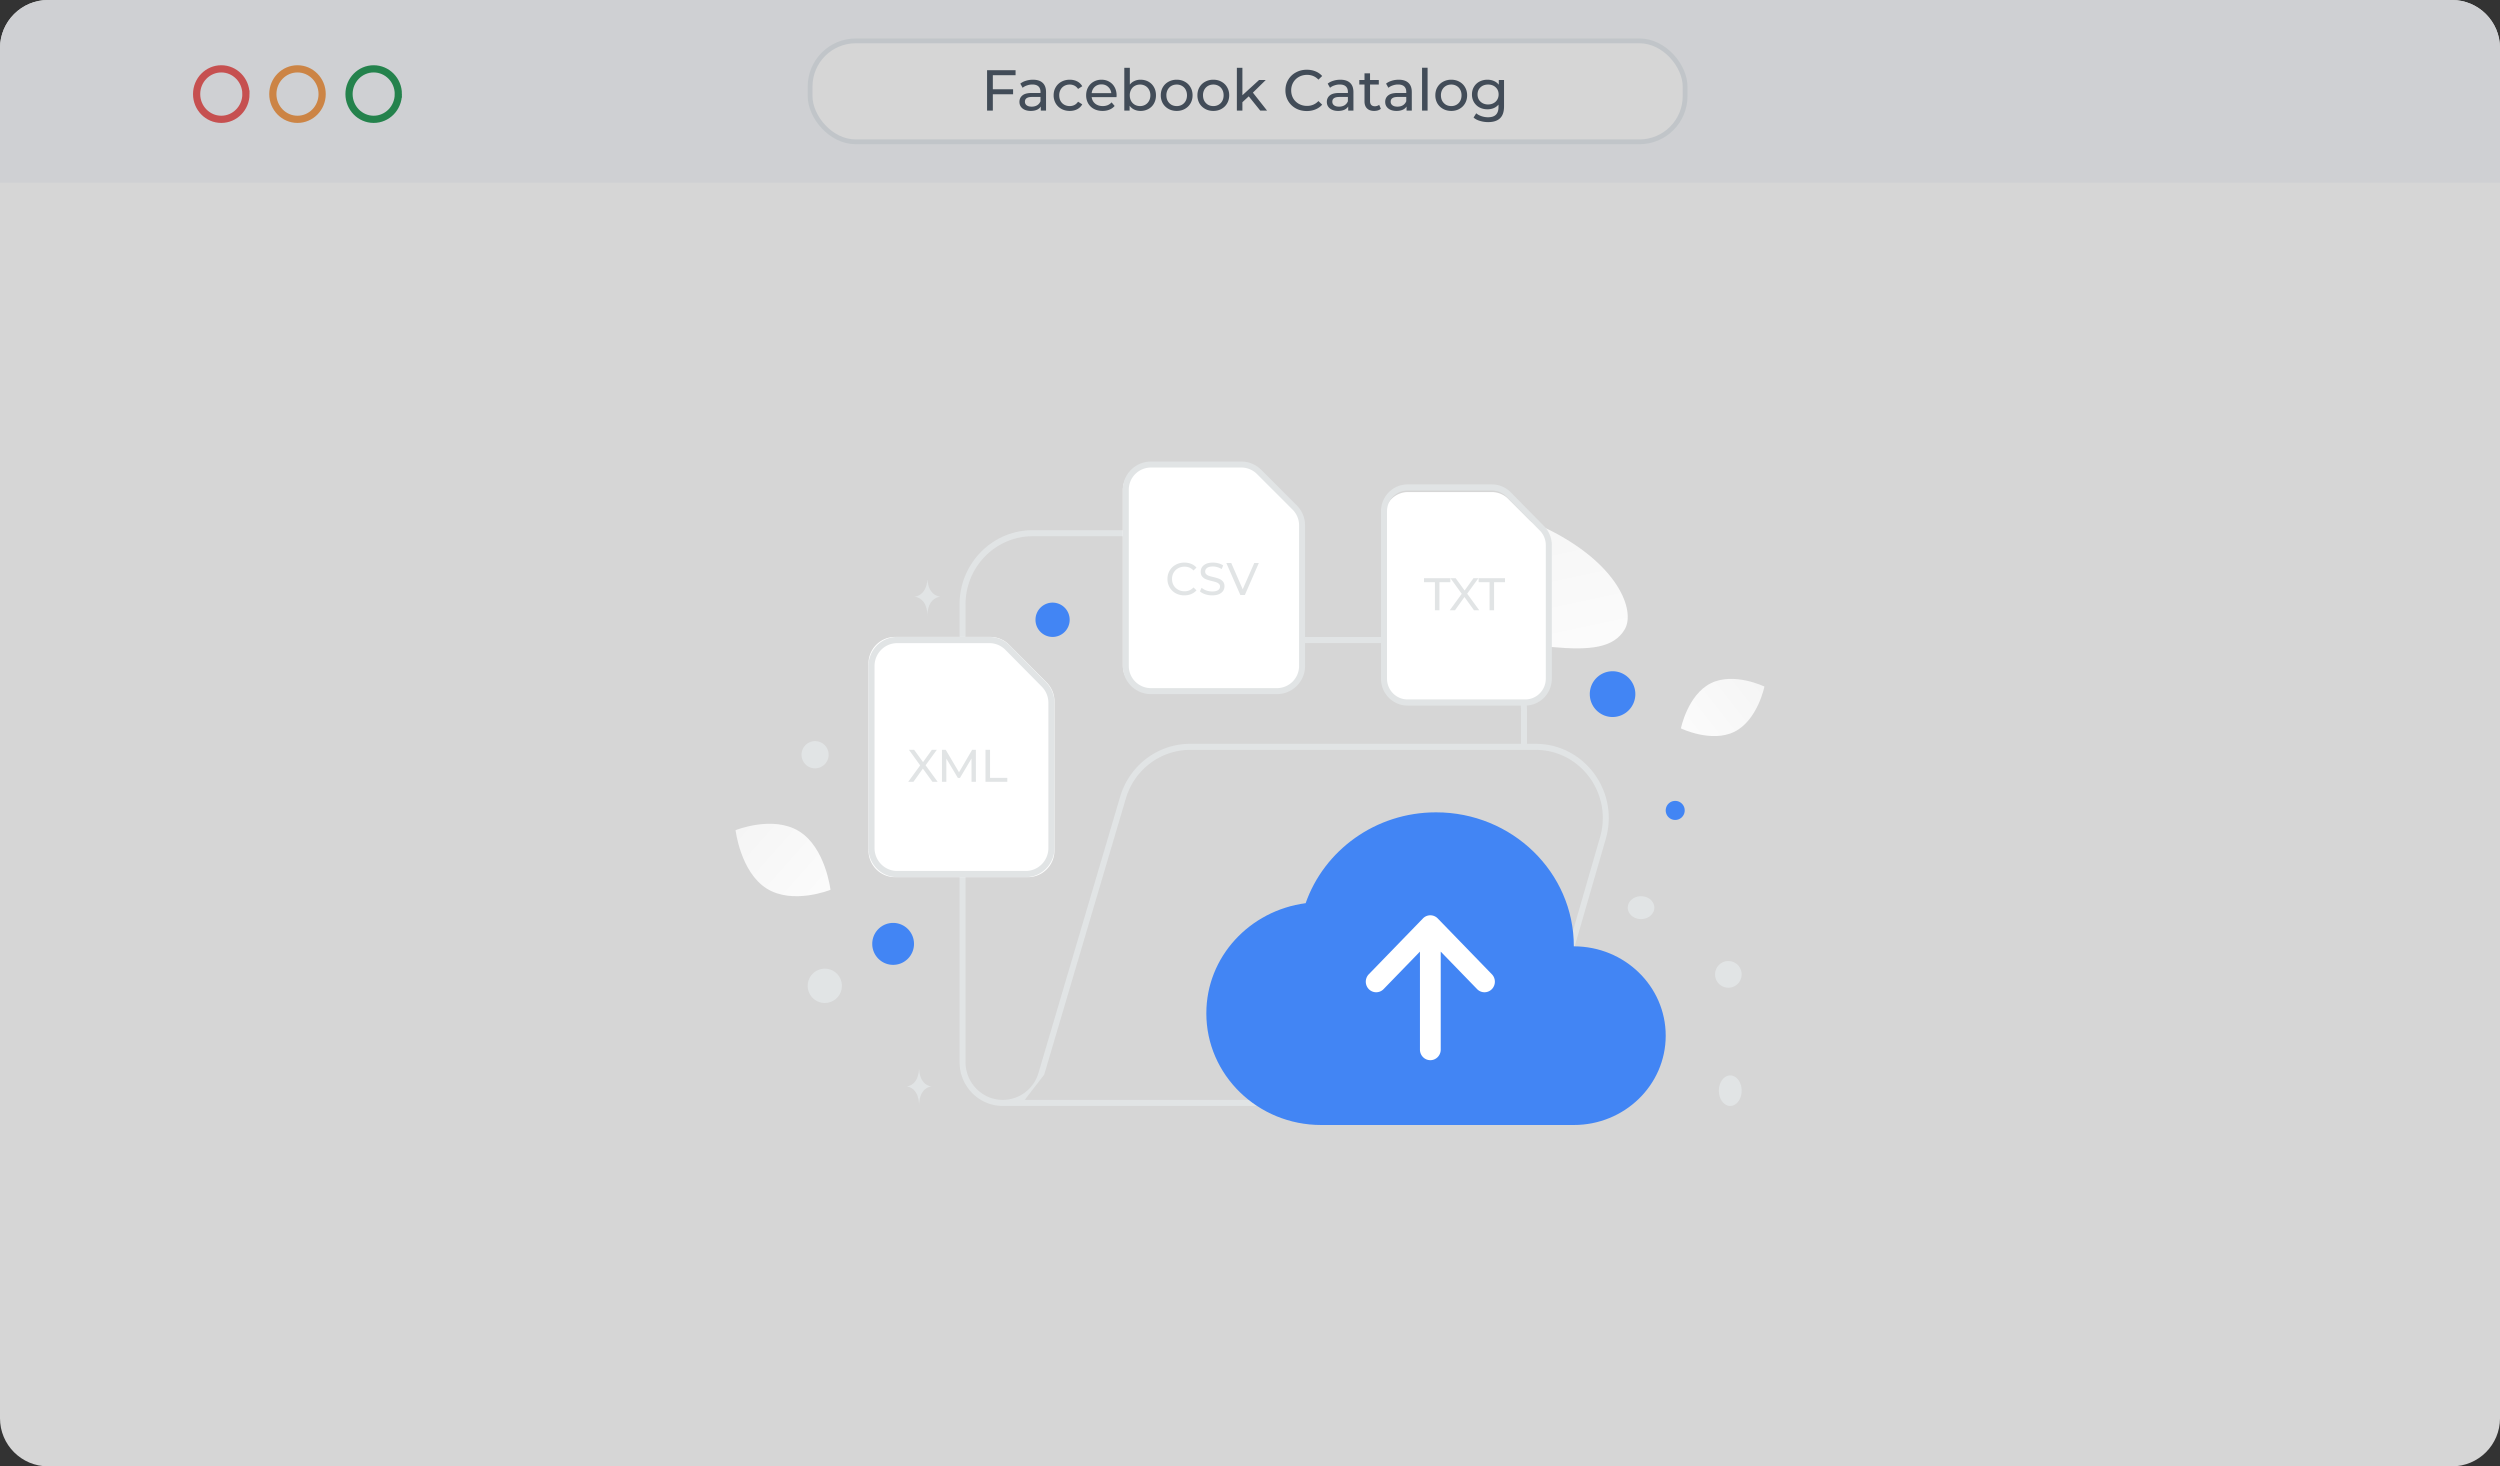
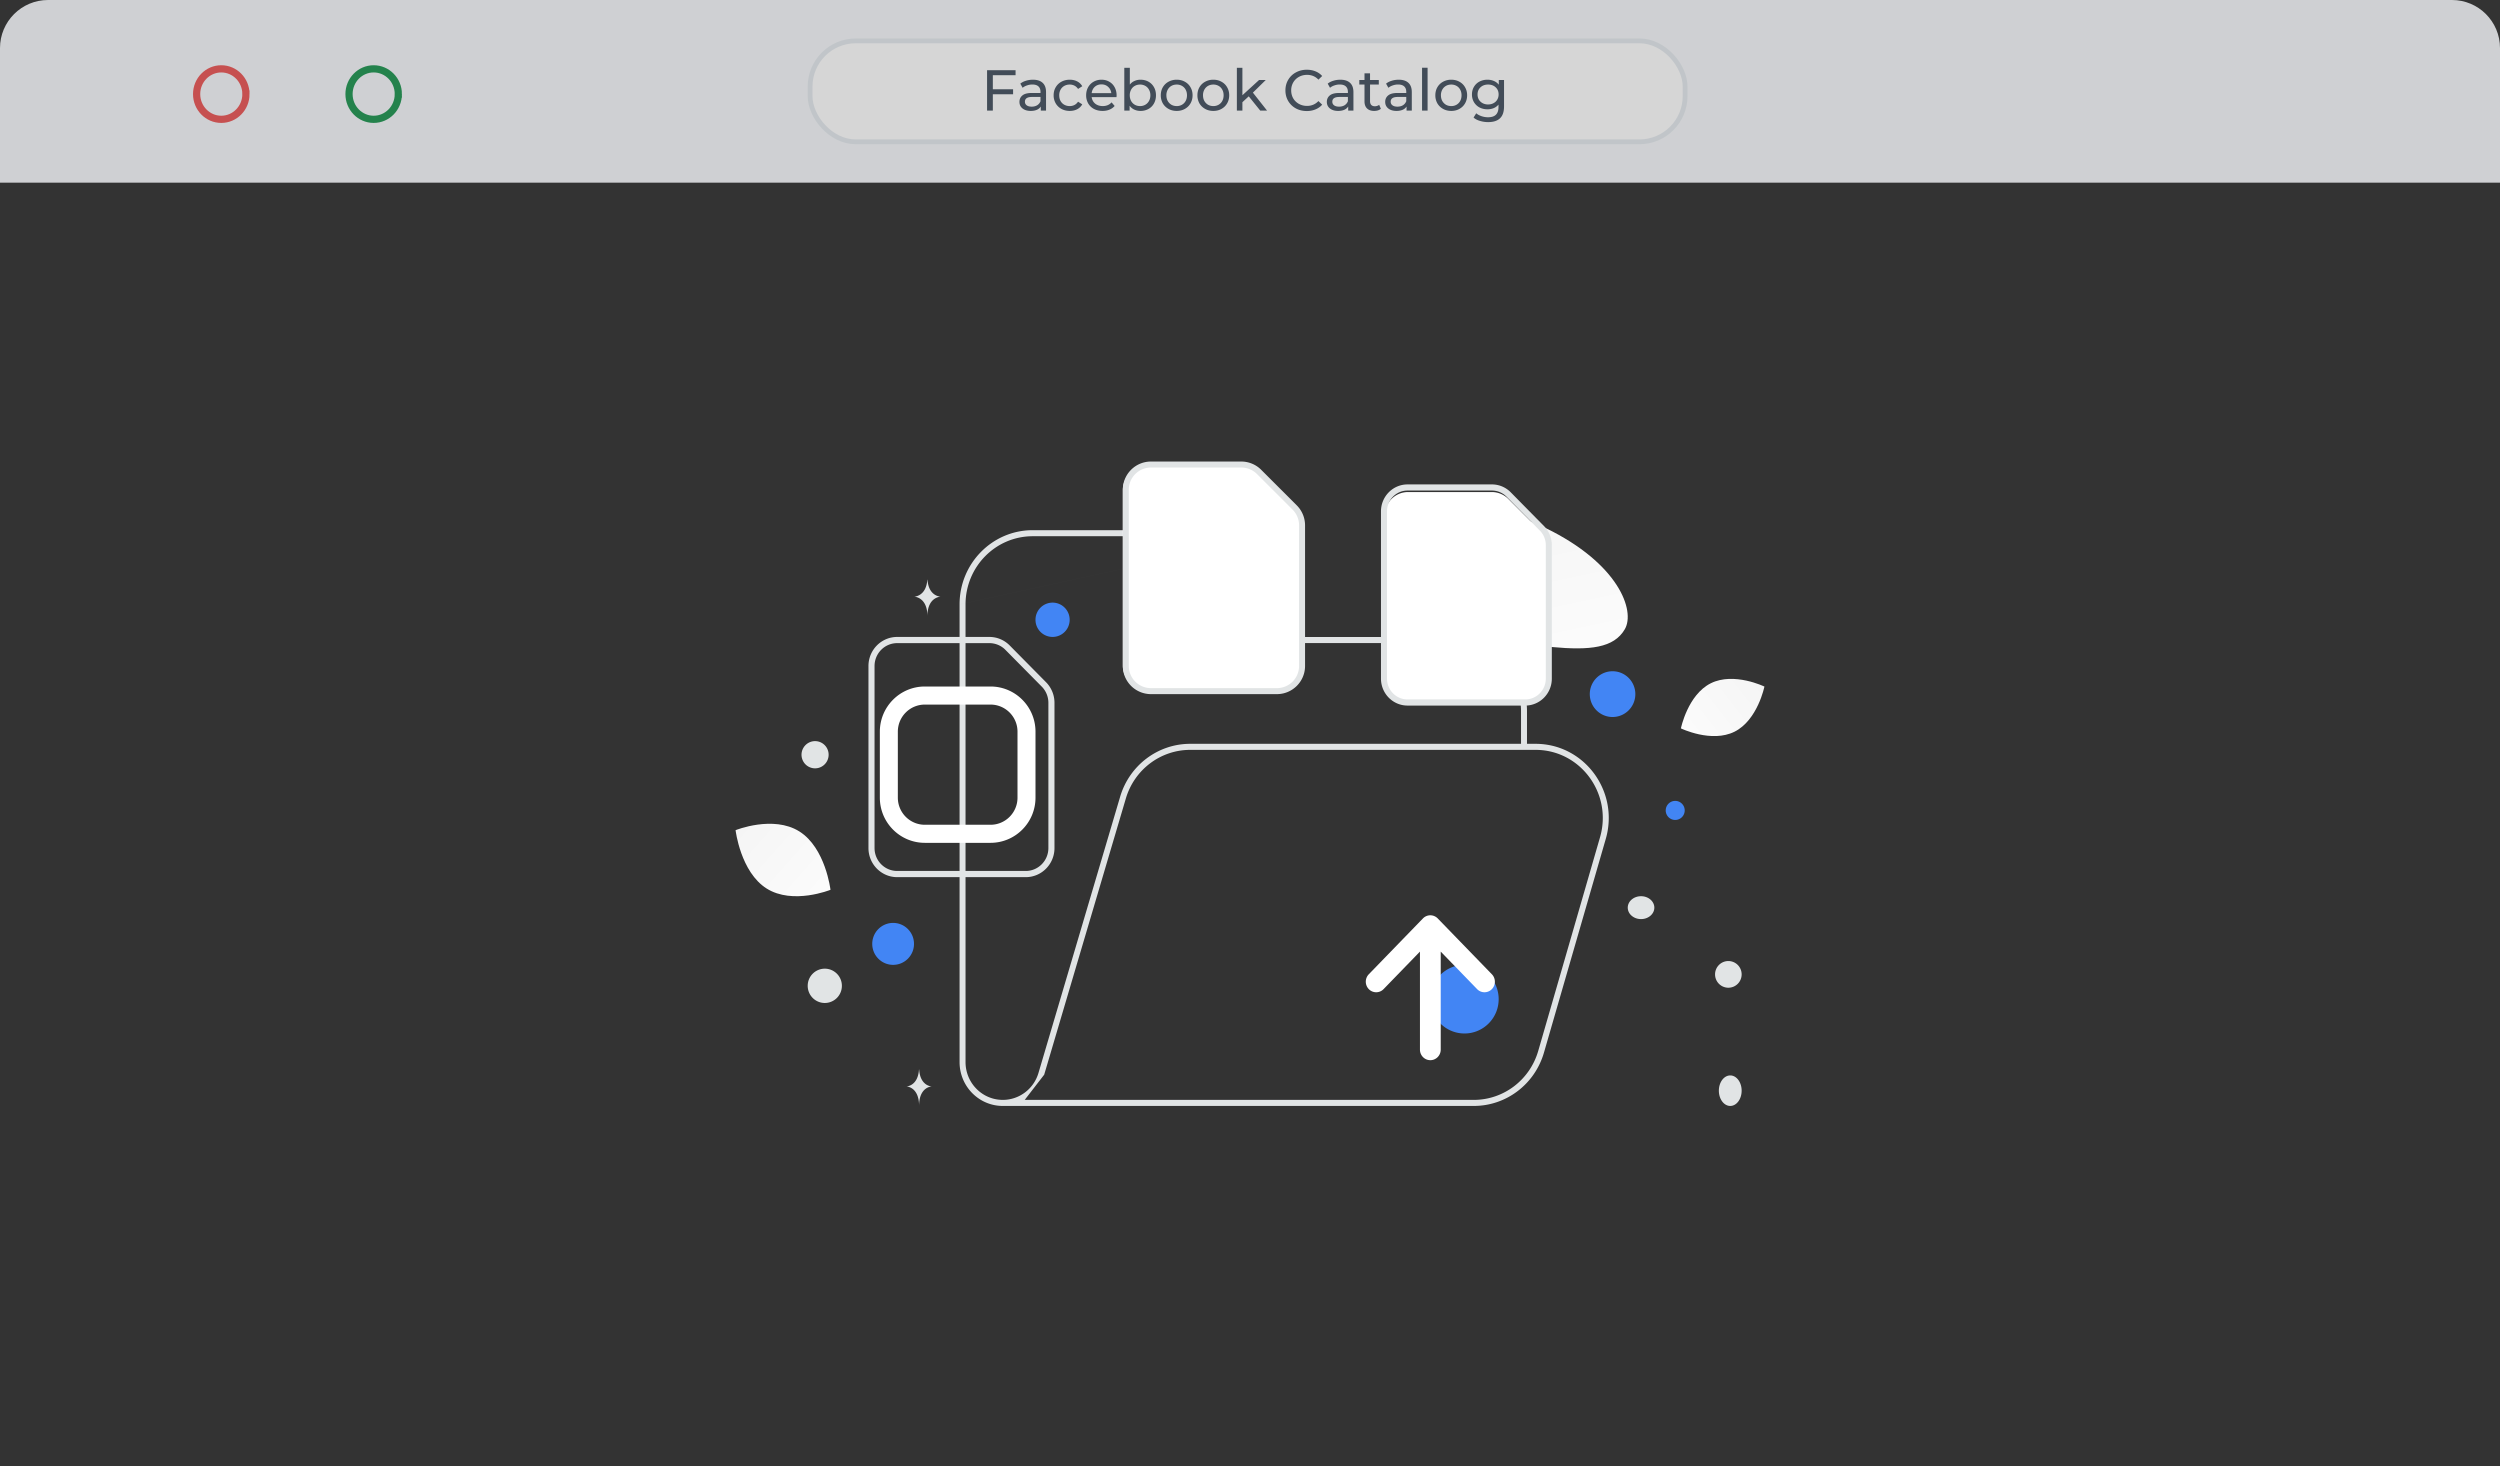
<svg xmlns="http://www.w3.org/2000/svg" width="520" height="305" fill="none" viewBox="0 0 520 305">
  <rect x="0" y="0" width="520" height="305" fill="#333333" stroke="none" />
  <g opacity=".8">
-     <path fill="#fff" d="M0 10C0 4.477 4.477 0 10 0h500c5.523 0 10 4.477 10 10v285c0 5.523-4.477 10-10 10H10c-5.523 0-10-4.477-10-10V10z" />
    <path fill="#F6F8FB" d="M0 10C0 4.477 4.477 0 10 0h500c5.523 0 10 4.477 10 10v28H0V10z" />
    <path stroke="#EB5757" stroke-width="1.5" d="M51.156 19.57c0 2.913-2.31 5.25-5.129 5.25-2.818 0-5.129-2.337-5.129-5.25 0-2.915 2.311-5.25 5.13-5.25 2.817 0 5.128 2.335 5.128 5.25z" />
-     <path stroke="#F2994A" stroke-width="1.5" d="M67.005 19.57c0 2.913-2.31 5.25-5.128 5.25s-5.129-2.337-5.129-5.25c0-2.915 2.31-5.25 5.129-5.25 2.818 0 5.128 2.335 5.128 5.25z" />
    <path stroke="#219653" stroke-width="1.5" d="M82.853 19.57c0 2.913-2.31 5.25-5.129 5.25-2.818 0-5.128-2.337-5.128-5.25 0-2.915 2.31-5.25 5.128-5.25 2.819 0 5.13 2.335 5.13 5.25z" />
    <rect width="182" height="21" x="168.5" y="8.5" fill="#fff" stroke="#E5EAEF" rx="9.5" />
    <path fill="#465361" d="M206.511 15.644v2.928h4.212v1.032h-4.212V23h-1.2v-8.4h5.928v1.044h-4.728zm8.342.936c.88 0 1.552.216 2.016.648.472.432.708 1.076.708 1.932V23h-1.092v-.84a1.853 1.853 0 0 1-.828.684c-.352.152-.772.228-1.26.228-.712 0-1.284-.172-1.716-.516-.424-.344-.636-.796-.636-1.356s.204-1.008.612-1.344c.408-.344 1.056-.516 1.944-.516h1.824v-.228c0-.496-.144-.876-.432-1.14-.288-.264-.712-.396-1.272-.396-.376 0-.744.064-1.104.192a2.76 2.76 0 0 0-.912.492l-.48-.864c.328-.264.72-.464 1.176-.6.456-.144.94-.216 1.452-.216zm-.264 5.604c.44 0 .82-.096 1.14-.288.32-.2.552-.48.696-.84v-.888h-1.776c-.976 0-1.464.328-1.464.984 0 .32.124.572.372.756.248.184.592.276 1.032.276zm7.927.888c-.648 0-1.228-.14-1.74-.42-.504-.28-.9-.664-1.188-1.152a3.284 3.284 0 0 1-.432-1.68c0-.624.144-1.18.432-1.668.288-.496.684-.88 1.188-1.152.512-.28 1.092-.42 1.74-.42.576 0 1.088.116 1.536.348a2.47 2.47 0 0 1 1.056 1.008l-.876.564a1.957 1.957 0 0 0-.744-.684 2.122 2.122 0 0 0-.984-.228 2.31 2.31 0 0 0-1.128.276 2.008 2.008 0 0 0-.78.792 2.385 2.385 0 0 0-.276 1.164c0 .448.092.844.276 1.188.192.336.452.596.78.78a2.31 2.31 0 0 0 1.128.276c.36 0 .688-.076.984-.228.296-.152.544-.38.744-.684l.876.552c-.248.44-.6.78-1.056 1.02-.448.232-.96.348-1.536.348zm9.738-3.216c0 .088-.008.204-.024.348h-5.16c.072.56.316 1.012.732 1.356.424.336.948.504 1.572.504.76 0 1.372-.256 1.836-.768l.636.744a2.777 2.777 0 0 1-1.08.768c-.424.176-.9.264-1.428.264-.672 0-1.268-.136-1.788-.408a3.033 3.033 0 0 1-1.212-1.164 3.357 3.357 0 0 1-.42-1.68c0-.616.136-1.172.408-1.668.28-.496.66-.88 1.14-1.152a3.244 3.244 0 0 1 1.644-.42c.608 0 1.148.14 1.62.42.48.272.852.656 1.116 1.152.272.496.408 1.064.408 1.704zm-3.144-2.304c-.552 0-1.016.168-1.392.504-.368.336-.584.776-.648 1.32h4.08c-.064-.536-.284-.972-.66-1.308-.368-.344-.828-.516-1.38-.516zm8.116-.972c.616 0 1.168.136 1.656.408.488.272.868.652 1.14 1.14.28.488.42 1.052.42 1.692 0 .64-.14 1.208-.42 1.704a2.894 2.894 0 0 1-1.14 1.14 3.343 3.343 0 0 1-1.656.408c-.472 0-.904-.092-1.296-.276a2.495 2.495 0 0 1-.972-.804V23h-1.104v-8.904h1.152V17.6c.256-.336.576-.588.96-.756a2.988 2.988 0 0 1 1.26-.264zm-.096 5.484a2.15 2.15 0 0 0 1.092-.276 2.03 2.03 0 0 0 .768-.792c.192-.344.288-.736.288-1.176 0-.44-.096-.828-.288-1.164a1.93 1.93 0 0 0-.768-.792 2.15 2.15 0 0 0-1.092-.276c-.4 0-.764.092-1.092.276a1.93 1.93 0 0 0-.768.792 2.385 2.385 0 0 0-.276 1.164c0 .44.092.832.276 1.176.184.336.44.6.768.792.328.184.692.276 1.092.276zm7.627 1.008c-.632 0-1.2-.14-1.704-.42-.504-.28-.9-.664-1.188-1.152a3.357 3.357 0 0 1-.42-1.68c0-.624.14-1.18.42-1.668.288-.496.684-.88 1.188-1.152a3.449 3.449 0 0 1 1.704-.42c.632 0 1.196.14 1.692.42.504.272.896.656 1.176 1.152.288.488.432 1.044.432 1.668 0 .624-.144 1.184-.432 1.68-.28.488-.672.872-1.176 1.152-.496.28-1.06.42-1.692.42zm0-1.008a2.15 2.15 0 0 0 1.092-.276 2.03 2.03 0 0 0 .768-.792c.184-.344.276-.736.276-1.176 0-.44-.092-.828-.276-1.164a1.93 1.93 0 0 0-.768-.792 2.15 2.15 0 0 0-1.092-.276c-.408 0-.776.092-1.104.276-.32.184-.576.448-.768.792a2.385 2.385 0 0 0-.276 1.164c0 .44.092.832.276 1.176.192.336.448.6.768.792.328.184.696.276 1.104.276zm7.618 1.008c-.632 0-1.2-.14-1.704-.42-.504-.28-.9-.664-1.188-1.152a3.357 3.357 0 0 1-.42-1.68c0-.624.14-1.18.42-1.668.288-.496.684-.88 1.188-1.152a3.449 3.449 0 0 1 1.704-.42c.632 0 1.196.14 1.692.42.504.272.896.656 1.176 1.152.288.488.432 1.044.432 1.668 0 .624-.144 1.184-.432 1.68-.28.488-.672.872-1.176 1.152-.496.28-1.06.42-1.692.42zm0-1.008a2.15 2.15 0 0 0 1.092-.276 2.03 2.03 0 0 0 .768-.792c.184-.344.276-.736.276-1.176 0-.44-.092-.828-.276-1.164a1.93 1.93 0 0 0-.768-.792 2.15 2.15 0 0 0-1.092-.276c-.408 0-.776.092-1.104.276-.32.184-.576.448-.768.792a2.385 2.385 0 0 0-.276 1.164c0 .44.092.832.276 1.176.192.336.448.6.768.792.328.184.696.276 1.104.276zm7.365-2.028l-1.32 1.224V23h-1.152v-8.904h1.152v5.712l3.468-3.168h1.392l-2.676 2.628 2.94 3.732h-1.416l-2.388-2.964zm12.069 3.06c-.84 0-1.6-.184-2.28-.552a4.175 4.175 0 0 1-1.584-1.536c-.384-.656-.576-1.392-.576-2.208 0-.816.192-1.548.576-2.196a4.04 4.04 0 0 1 1.596-1.536c.68-.376 1.44-.564 2.28-.564.656 0 1.256.112 1.8.336.544.216 1.008.54 1.392.972l-.78.756c-.632-.664-1.42-.996-2.364-.996-.624 0-1.188.14-1.692.42-.504.28-.9.668-1.188 1.164a3.244 3.244 0 0 0-.42 1.644c0 .608.14 1.16.42 1.656.288.488.684.872 1.188 1.152.504.28 1.068.42 1.692.42.936 0 1.724-.336 2.364-1.008l.78.756c-.384.432-.852.76-1.404.984a4.684 4.684 0 0 1-1.8.336zm6.982-6.516c.88 0 1.552.216 2.016.648.472.432.708 1.076.708 1.932V23h-1.092v-.84a1.853 1.853 0 0 1-.828.684c-.352.152-.772.228-1.26.228-.712 0-1.284-.172-1.716-.516-.424-.344-.636-.796-.636-1.356s.204-1.008.612-1.344c.408-.344 1.056-.516 1.944-.516h1.824v-.228c0-.496-.144-.876-.432-1.14-.288-.264-.712-.396-1.272-.396-.376 0-.744.064-1.104.192a2.76 2.76 0 0 0-.912.492l-.48-.864c.328-.264.72-.464 1.176-.6.456-.144.94-.216 1.452-.216zm-.264 5.604c.44 0 .82-.096 1.14-.288.32-.2.552-.48.696-.84v-.888h-1.776c-.976 0-1.464.328-1.464.984 0 .32.124.572.372.756.248.184.592.276 1.032.276zm8.696.444a1.79 1.79 0 0 1-.624.336 2.74 2.74 0 0 1-.768.108c-.64 0-1.136-.172-1.488-.516-.352-.344-.528-.836-.528-1.476v-3.492h-1.08v-.948h1.08v-1.392h1.152v1.392h1.824v.948h-1.824v3.444c0 .344.084.608.252.792.176.184.424.276.744.276.352 0 .652-.1.9-.3l.36.828zm3.708-6.048c.88 0 1.552.216 2.016.648.472.432.708 1.076.708 1.932V23h-1.092v-.84a1.853 1.853 0 0 1-.828.684c-.352.152-.772.228-1.26.228-.712 0-1.284-.172-1.716-.516-.424-.344-.636-.796-.636-1.356s.204-1.008.612-1.344c.408-.344 1.056-.516 1.944-.516h1.824v-.228c0-.496-.144-.876-.432-1.14-.288-.264-.712-.396-1.272-.396-.376 0-.744.064-1.104.192a2.76 2.76 0 0 0-.912.492l-.48-.864c.328-.264.72-.464 1.176-.6.456-.144.94-.216 1.452-.216zm-.264 5.604c.44 0 .82-.096 1.14-.288.32-.2.552-.48.696-.84v-.888h-1.776c-.976 0-1.464.328-1.464.984 0 .32.124.572.372.756.248.184.592.276 1.032.276zm5.12-8.088h1.152V23h-1.152v-8.904zm6.076 8.976c-.632 0-1.2-.14-1.704-.42-.504-.28-.9-.664-1.188-1.152a3.357 3.357 0 0 1-.42-1.68c0-.624.14-1.18.42-1.668.288-.496.684-.88 1.188-1.152a3.449 3.449 0 0 1 1.704-.42c.632 0 1.196.14 1.692.42.504.272.896.656 1.176 1.152.288.488.432 1.044.432 1.668 0 .624-.144 1.184-.432 1.68-.28.488-.672.872-1.176 1.152-.496.28-1.06.42-1.692.42zm0-1.008a2.15 2.15 0 0 0 1.092-.276 2.03 2.03 0 0 0 .768-.792c.184-.344.276-.736.276-1.176 0-.44-.092-.828-.276-1.164a1.93 1.93 0 0 0-.768-.792 2.15 2.15 0 0 0-1.092-.276c-.408 0-.776.092-1.104.276-.32.184-.576.448-.768.792a2.385 2.385 0 0 0-.276 1.164c0 .44.092.832.276 1.176.192.336.448.6.768.792.328.184.696.276 1.104.276zm10.977-5.424v5.496c0 1.112-.276 1.932-.828 2.46-.552.536-1.376.804-2.472.804-.6 0-1.172-.084-1.716-.252-.544-.16-.984-.392-1.32-.696l.552-.888c.296.256.66.456 1.092.6.44.152.892.228 1.356.228.744 0 1.292-.176 1.644-.528.36-.352.54-.888.54-1.608v-.504a2.594 2.594 0 0 1-1.008.744c-.392.16-.82.24-1.284.24-.608 0-1.16-.128-1.656-.384a2.968 2.968 0 0 1-1.152-1.092 3.091 3.091 0 0 1-.42-1.608c0-.6.14-1.132.42-1.596.28-.472.664-.836 1.152-1.092a3.557 3.557 0 0 1 1.656-.384c.48 0 .924.088 1.332.264.416.176.756.436 1.02.78v-.984h1.092zm-3.312 5.088c.416 0 .788-.088 1.116-.264.336-.176.596-.42.78-.732.192-.32.288-.68.288-1.08 0-.616-.204-1.112-.612-1.488-.408-.384-.932-.576-1.572-.576-.648 0-1.176.192-1.584.576-.408.376-.612.872-.612 1.488 0 .4.092.76.276 1.08.192.312.452.556.78.732a2.42 2.42 0 0 0 1.14.264z" />
  </g>
  <path fill="url(#a)" d="M337.961 130.879c-2.27 3.903-7.242 4.44-15.208 3.698-5.99-.559-11.453-.992-17.445-4.139-4.193-2.201-7.512-5.18-9.935-8.072-2.625-3.134-6.29-6.711-4.493-10.264 2.469-4.881 16.745-8.992 30.607-2.269 15.228 7.387 18.695 17.23 16.474 21.046z" />
  <path fill="url(#b)" d="M360.789 152.189c-4.796 2.402-11.162-.686-11.162-.686s1.415-6.982 6.214-9.381c4.795-2.402 11.159.683 11.159.683s-1.415 6.982-6.211 9.384z" />
  <path fill="url(#c)" d="M159.473 184.821c5.45 3.426 13.269.259 13.269.259s-1.023-8.72-6.476-12.142c-5.45-3.425-13.266-.262-13.266-.262s1.023 8.719 6.473 12.145z" />
  <path fill="#4285F4" d="M335.414 139.62c-2.616 0-4.738 2.131-4.738 4.759 0 2.628 2.122 4.759 4.738 4.759 2.617 0 4.738-2.131 4.738-4.759 0-2.628-2.121-4.759-4.738-4.759zm-30.798 61.07c-3.925 0-7.107 3.196-7.107 7.138 0 3.942 3.182 7.138 7.107 7.138 3.925 0 7.107-3.196 7.107-7.138 0-3.942-3.182-7.138-7.107-7.138zm-85.679-75.345a3.561 3.561 0 0 0-3.554 3.569 3.56 3.56 0 0 0 3.554 3.569 3.56 3.56 0 0 0 3.553-3.569 3.561 3.561 0 0 0-3.553-3.569zM185.77 200.69c-2.399 0-4.343-1.953-4.343-4.362s1.944-4.362 4.343-4.362 4.343 1.953 4.343 4.362-1.944 4.362-4.343 4.362zm162.674-30.139a1.977 1.977 0 0 1-1.974-1.982c0-1.095.883-1.983 1.974-1.983 1.09 0 1.974.888 1.974 1.983a1.978 1.978 0 0 1-1.974 1.982z" />
  <path fill="#E1E4E5" d="M359.893 230.035c-1.309 0-2.369-1.42-2.369-3.172 0-1.752 1.06-3.173 2.369-3.173 1.308 0 2.369 1.421 2.369 3.173s-1.061 3.172-2.369 3.172zm-188.335-21.414a3.561 3.561 0 0 1-3.554-3.569 3.561 3.561 0 0 1 3.554-3.569 3.561 3.561 0 0 1 3.553 3.569 3.561 3.561 0 0 1-3.553 3.569zm187.94-3.173a2.77 2.77 0 0 1-2.764-2.776 2.77 2.77 0 0 1 2.764-2.776 2.77 2.77 0 0 1 2.764 2.776 2.77 2.77 0 0 1-2.764 2.776zm-187.239-49.196a2.833 2.833 0 0 1-1.993 3.467 2.818 2.818 0 0 1-3.453-2.001 2.833 2.833 0 0 1 1.994-3.467 2.817 2.817 0 0 1 3.452 2.001zm169.079 34.92c-1.527 0-2.764-1.066-2.764-2.38 0-1.314 1.237-2.379 2.764-2.379 1.526 0 2.764 1.065 2.764 2.379s-1.238 2.38-2.764 2.38zm-148.457-70.586h.04c.235 3.47 2.721 3.523 2.721 3.523s-2.741.056-2.741 4.065c0-4.009-2.741-4.065-2.741-4.065s2.485-.053 2.721-3.523zm-1.734 101.883h.039c.226 3.459 2.612 3.513 2.612 3.513s-2.631.055-2.631 4.052c0-3.997-2.632-4.052-2.632-4.052s2.386-.054 2.612-3.513z" />
  <path fill="#E1E4E5" fill-rule="evenodd" d="M199.59 125.719c0-8.532 6.81-15.443 15.218-15.443h32.59a7.822 7.822 0 0 1 3.738.954 7.946 7.946 0 0 1 2.851 2.63m.001 0l10.261 15.619c.001.001 0 0 0 0a6.725 6.725 0 0 0 2.406 2.215 6.605 6.605 0 0 0 3.151.801h32.59c8.408 0 15.218 6.911 15.218 15.442v6.777h1.781c10.158 0 17.463 9.898 14.602 19.789l-12.853 44.437c-1.902 6.578-7.845 11.095-14.602 11.095h-97.96c-4.97 0-8.992-4.081-8.992-9.125v-95.191m13.551 103.057h93.401c6.206 0 11.664-4.149 13.411-10.191l12.853-44.437c2.628-9.084-4.081-18.175-13.411-18.175h-71.829c-6.171 0-11.615 4.106-13.39 10.112l-16.985 57.45m99.182-68.821v-6.777c0-7.836-6.255-14.183-13.977-14.183h-32.59a7.827 7.827 0 0 1-3.736-.949 7.952 7.952 0 0 1-2.853-2.627l-10.263-15.62a6.71 6.71 0 0 0-2.404-2.218 6.586 6.586 0 0 0-3.152-.804h-32.59c-7.722 0-13.977 6.347-13.977 14.183v95.191c0 4.348 3.467 7.866 7.751 7.866 3.42 0 6.44-2.277 7.42-5.602v-.001l16.985-57.449c1.933-6.54 7.86-11.01 14.579-11.01h68.807z" clip-rule="evenodd" />
-   <path fill="#fff" fill-rule="evenodd" d="M217.713 141.96l-7.816-7.85a5.519 5.519 0 0 0-3.908-1.627h-19.823c-3.054 0-5.527 2.485-5.527 5.552v38.862c0 3.067 2.473 5.552 5.527 5.552h27.639c3.054 0 5.527-2.485 5.527-5.552v-31.012a5.567 5.567 0 0 0-1.619-3.925z" clip-rule="evenodd" />
  <path fill="#fff" fill-rule="evenodd" d="M192.366 146.553c-3.101 0-5.615 2.524-5.615 5.639v13.719c0 3.115 2.514 5.64 5.615 5.64h13.66c3.101 0 5.615-2.525 5.615-5.64v-13.719c0-3.115-2.514-5.639-5.615-5.639h-13.66zm-9.358 5.639c0-5.191 4.19-9.399 9.358-9.399h13.66c5.168 0 9.358 4.208 9.358 9.399v13.719c0 5.191-4.19 9.399-9.358 9.399h-13.66c-5.168 0-9.358-4.208-9.358-9.399v-13.719zm86.1-46.524l-7.497-7.352a5.359 5.359 0 0 0-3.749-1.523h-19.013c-2.93 0-5.302 2.327-5.302 5.199v36.395c0 2.872 2.372 5.199 5.302 5.199h26.51c2.93 0 5.302-2.327 5.302-5.199v-29.043a5.15 5.15 0 0 0-1.553-3.676z" clip-rule="evenodd" />
  <path fill="#E1E4E5" fill-rule="evenodd" d="M258.187 96c1.551 0 3.04.617 4.14 1.716l7.406 7.405a5.86 5.86 0 0 1 1.718 4.144v29.254c0 3.24-2.625 5.86-5.859 5.86h-26.187a5.858 5.858 0 0 1-5.858-5.86V101.86c0-3.24 2.624-5.86 5.858-5.86h18.782zm3.265 2.6a4.62 4.62 0 0 0-3.265-1.353h-18.782a4.613 4.613 0 0 0-4.616 4.613v36.659a4.613 4.613 0 0 0 4.616 4.613h26.187a4.613 4.613 0 0 0 4.617-4.613v-29.254a4.61 4.61 0 0 0-1.352-3.26l-7.405-7.405zm-55.66 33.883c1.584 0 3.104.637 4.227 1.772l7.56 7.648a6.092 6.092 0 0 1 1.753 4.281v30.212c0 3.347-2.679 6.053-5.98 6.053h-26.733c-3.301 0-5.98-2.706-5.98-6.053v-37.86c0-3.347 2.679-6.053 5.98-6.053h19.173zm3.333 2.686a4.689 4.689 0 0 0-3.333-1.397h-19.173c-2.607 0-4.713 2.134-4.713 4.764v37.86c0 2.63 2.106 4.765 4.713 4.765h26.733c2.606 0 4.713-2.135 4.713-4.765v-30.212a4.797 4.797 0 0 0-1.38-3.368l-7.56-7.647z" clip-rule="evenodd" />
  <path fill="#fff" fill-rule="evenodd" d="M320.57 110.618l-6.859-6.853a4.855 4.855 0 0 0-3.43-1.42h-17.395a4.847 4.847 0 0 0-4.851 4.846v33.928a4.847 4.847 0 0 0 4.851 4.846h24.254a4.847 4.847 0 0 0 4.851-4.846v-27.075a4.848 4.848 0 0 0-1.421-3.426z" clip-rule="evenodd" />
  <path fill="#E1E4E5" fill-rule="evenodd" d="M310.33 100.759c1.463 0 2.867.59 3.904 1.641l6.926 7.027a5.653 5.653 0 0 1 1.619 3.966v27.758c0 3.101-2.474 5.608-5.524 5.608h-24.487c-3.049 0-5.524-2.507-5.524-5.608v-34.785c0-3.101 2.475-5.607 5.524-5.607h17.562zm9.946 9.573l-6.925-7.026a4.242 4.242 0 0 0-3.021-1.27h-17.562c-2.363 0-4.271 1.94-4.271 4.33v34.785c0 2.39 1.908 4.331 4.271 4.331h24.487c2.363 0 4.271-1.941 4.271-4.331v-27.758a4.36 4.36 0 0 0-1.25-3.061z" clip-rule="evenodd" />
-   <path fill="#4285F4" fill-rule="evenodd" d="M271.576 187.862c-11.653 1.547-20.658 11.158-20.658 22.911 0 12.826 10.697 23.226 23.887 23.226h52.553c10.553 0 19.11-8.319 19.11-18.581 0-10.261-8.557-18.581-19.11-18.581 0-15.395-12.833-27.872-28.665-27.872-12.598 0-23.271 7.911-27.117 18.897z" clip-rule="evenodd" />
  <path fill="#fff" fill-rule="evenodd" d="M297.51 190.38c.578 0 1.132.236 1.538.654l11.264 11.616a2.225 2.225 0 0 1-.02 3.108 2.135 2.135 0 0 1-3.055-.022l-7.566-7.802v20.386c0 1.214-.968 2.198-2.161 2.198s-2.16-.984-2.16-2.198v-20.386l-7.566 7.802a2.135 2.135 0 0 1-3.055.022 2.225 2.225 0 0 1-.021-3.108l11.264-11.616c.406-.418.96-.654 1.538-.654z" clip-rule="evenodd" />
-   <path fill="#E1E4E5" d="M193.946 162.62l-1.99-2.75-1.962 2.75h-1.09l2.492-3.417-2.34-3.245h1.08l1.857 2.56 1.839-2.56h1.033l-2.341 3.217 2.511 3.445h-1.089zm8.134 0l-.01-4.854-2.397 4.045h-.436l-2.397-4.016v4.825h-.91v-6.662h.777l2.767 4.682 2.729-4.682h.777l.01 6.662h-.91zm2.9-6.662h.948v5.834h3.591v.828h-4.539v-6.662zm41.358-32.123a3.706 3.706 0 0 1-1.8-.438 3.297 3.297 0 0 1-1.251-1.218 3.415 3.415 0 0 1-.455-1.751c0-.647.152-1.228.455-1.742.303-.52.723-.926 1.26-1.218a3.647 3.647 0 0 1 1.801-.447c.518 0 .991.088 1.421.266.43.171.796.428 1.099.771l-.616.599c-.499-.526-1.121-.789-1.866-.789-.493 0-.939.111-1.337.333-.398.222-.71.529-.938.923a2.58 2.58 0 0 0-.331 1.304c0 .482.11.92.331 1.313.228.387.54.692.938.914.398.222.844.333 1.337.333a2.47 2.47 0 0 0 1.866-.8l.616.6a2.93 2.93 0 0 1-1.108.78c-.43.178-.904.267-1.422.267zm5.787 0c-.499 0-.982-.076-1.449-.229-.462-.158-.825-.361-1.09-.609l.35-.742c.253.228.575.416.967.562a3.68 3.68 0 0 0 1.222.209c.55 0 .961-.092 1.232-.276.272-.19.408-.441.408-.752a.715.715 0 0 0-.228-.552 1.402 1.402 0 0 0-.549-.333 9.603 9.603 0 0 0-.919-.257 9.675 9.675 0 0 1-1.213-.362 2.049 2.049 0 0 1-.787-.552c-.215-.253-.322-.593-.322-1.018 0-.355.092-.676.275-.961.189-.286.474-.514.853-.686.379-.171.849-.256 1.412-.256.391 0 .777.05 1.156.152.379.101.704.247.976.438l-.313.761a3.304 3.304 0 0 0-.891-.4 3.213 3.213 0 0 0-.928-.143c-.537 0-.942.099-1.213.296-.266.196-.398.45-.398.761 0 .228.075.415.227.561.152.14.338.251.559.334.228.076.534.158.919.247.499.121.9.241 1.204.362.303.12.562.304.777.552.221.247.331.58.331.999 0 .349-.094.669-.284.961-.189.286-.477.514-.862.685-.386.165-.859.248-1.422.248zm9.714-6.738l-2.909 6.662h-.938l-2.919-6.662h1.024l2.388 5.472 2.407-5.472h.947zm36.627 4h-2.275v-.828h5.487v.828h-2.274v5.834h-.938v-5.834zm8.127 5.834l-1.99-2.751-1.962 2.751h-1.09l2.493-3.417-2.341-3.245h1.08l1.858 2.56 1.838-2.56h1.033l-2.341 3.216 2.511 3.446h-1.089zm3.236-5.834h-2.274v-.828h5.487v.828h-2.274v5.834h-.939v-5.834z" />
  <defs>
    <linearGradient id="a" x1="322.67" x2="303.82" y1="156.18" y2="68.27" gradientUnits="userSpaceOnUse">
      <stop stop-color="#fff" />
      <stop offset="1" stop-color="#EEE" />
    </linearGradient>
    <linearGradient id="b" x1="342.37" x2="382.22" y1="159.68" y2="128.46" gradientUnits="userSpaceOnUse">
      <stop stop-color="#fff" />
      <stop offset="1" stop-color="#EEE" />
    </linearGradient>
    <linearGradient id="c" x1="180.56" x2="134.78" y1="195.85" y2="155.29" gradientUnits="userSpaceOnUse">
      <stop stop-color="#fff" />
      <stop offset="1" stop-color="#EEE" />
    </linearGradient>
  </defs>
</svg>